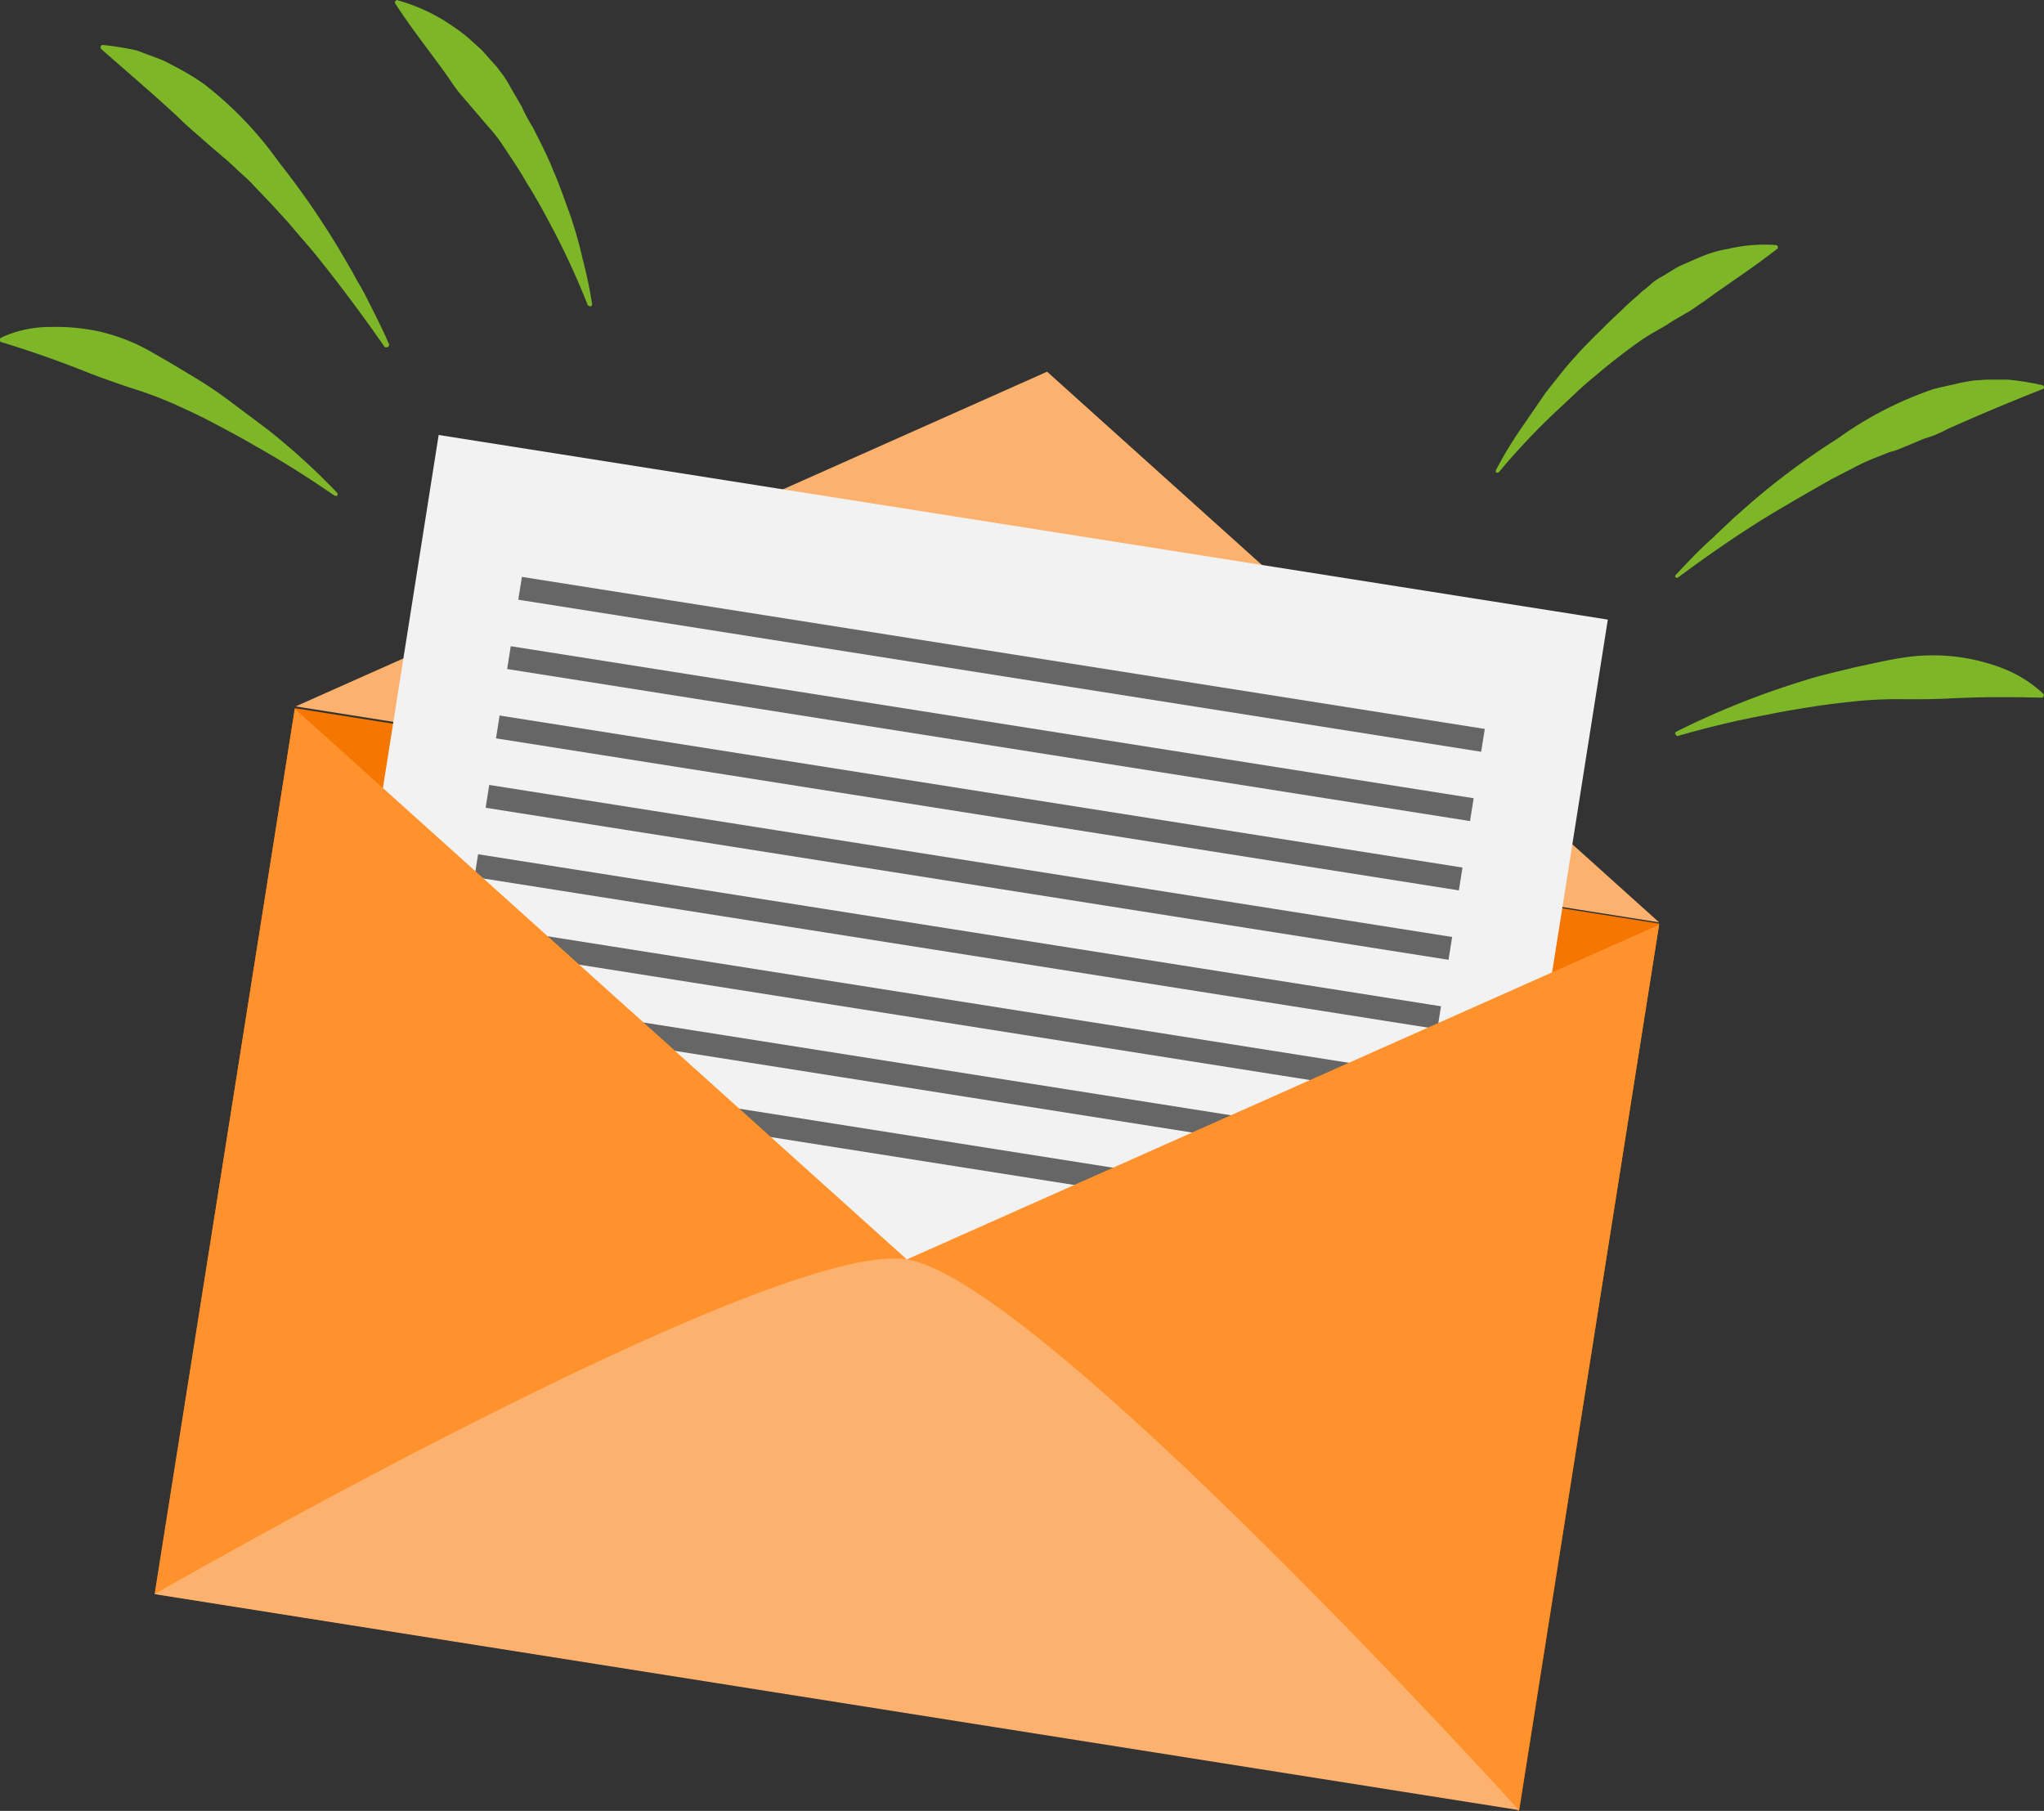
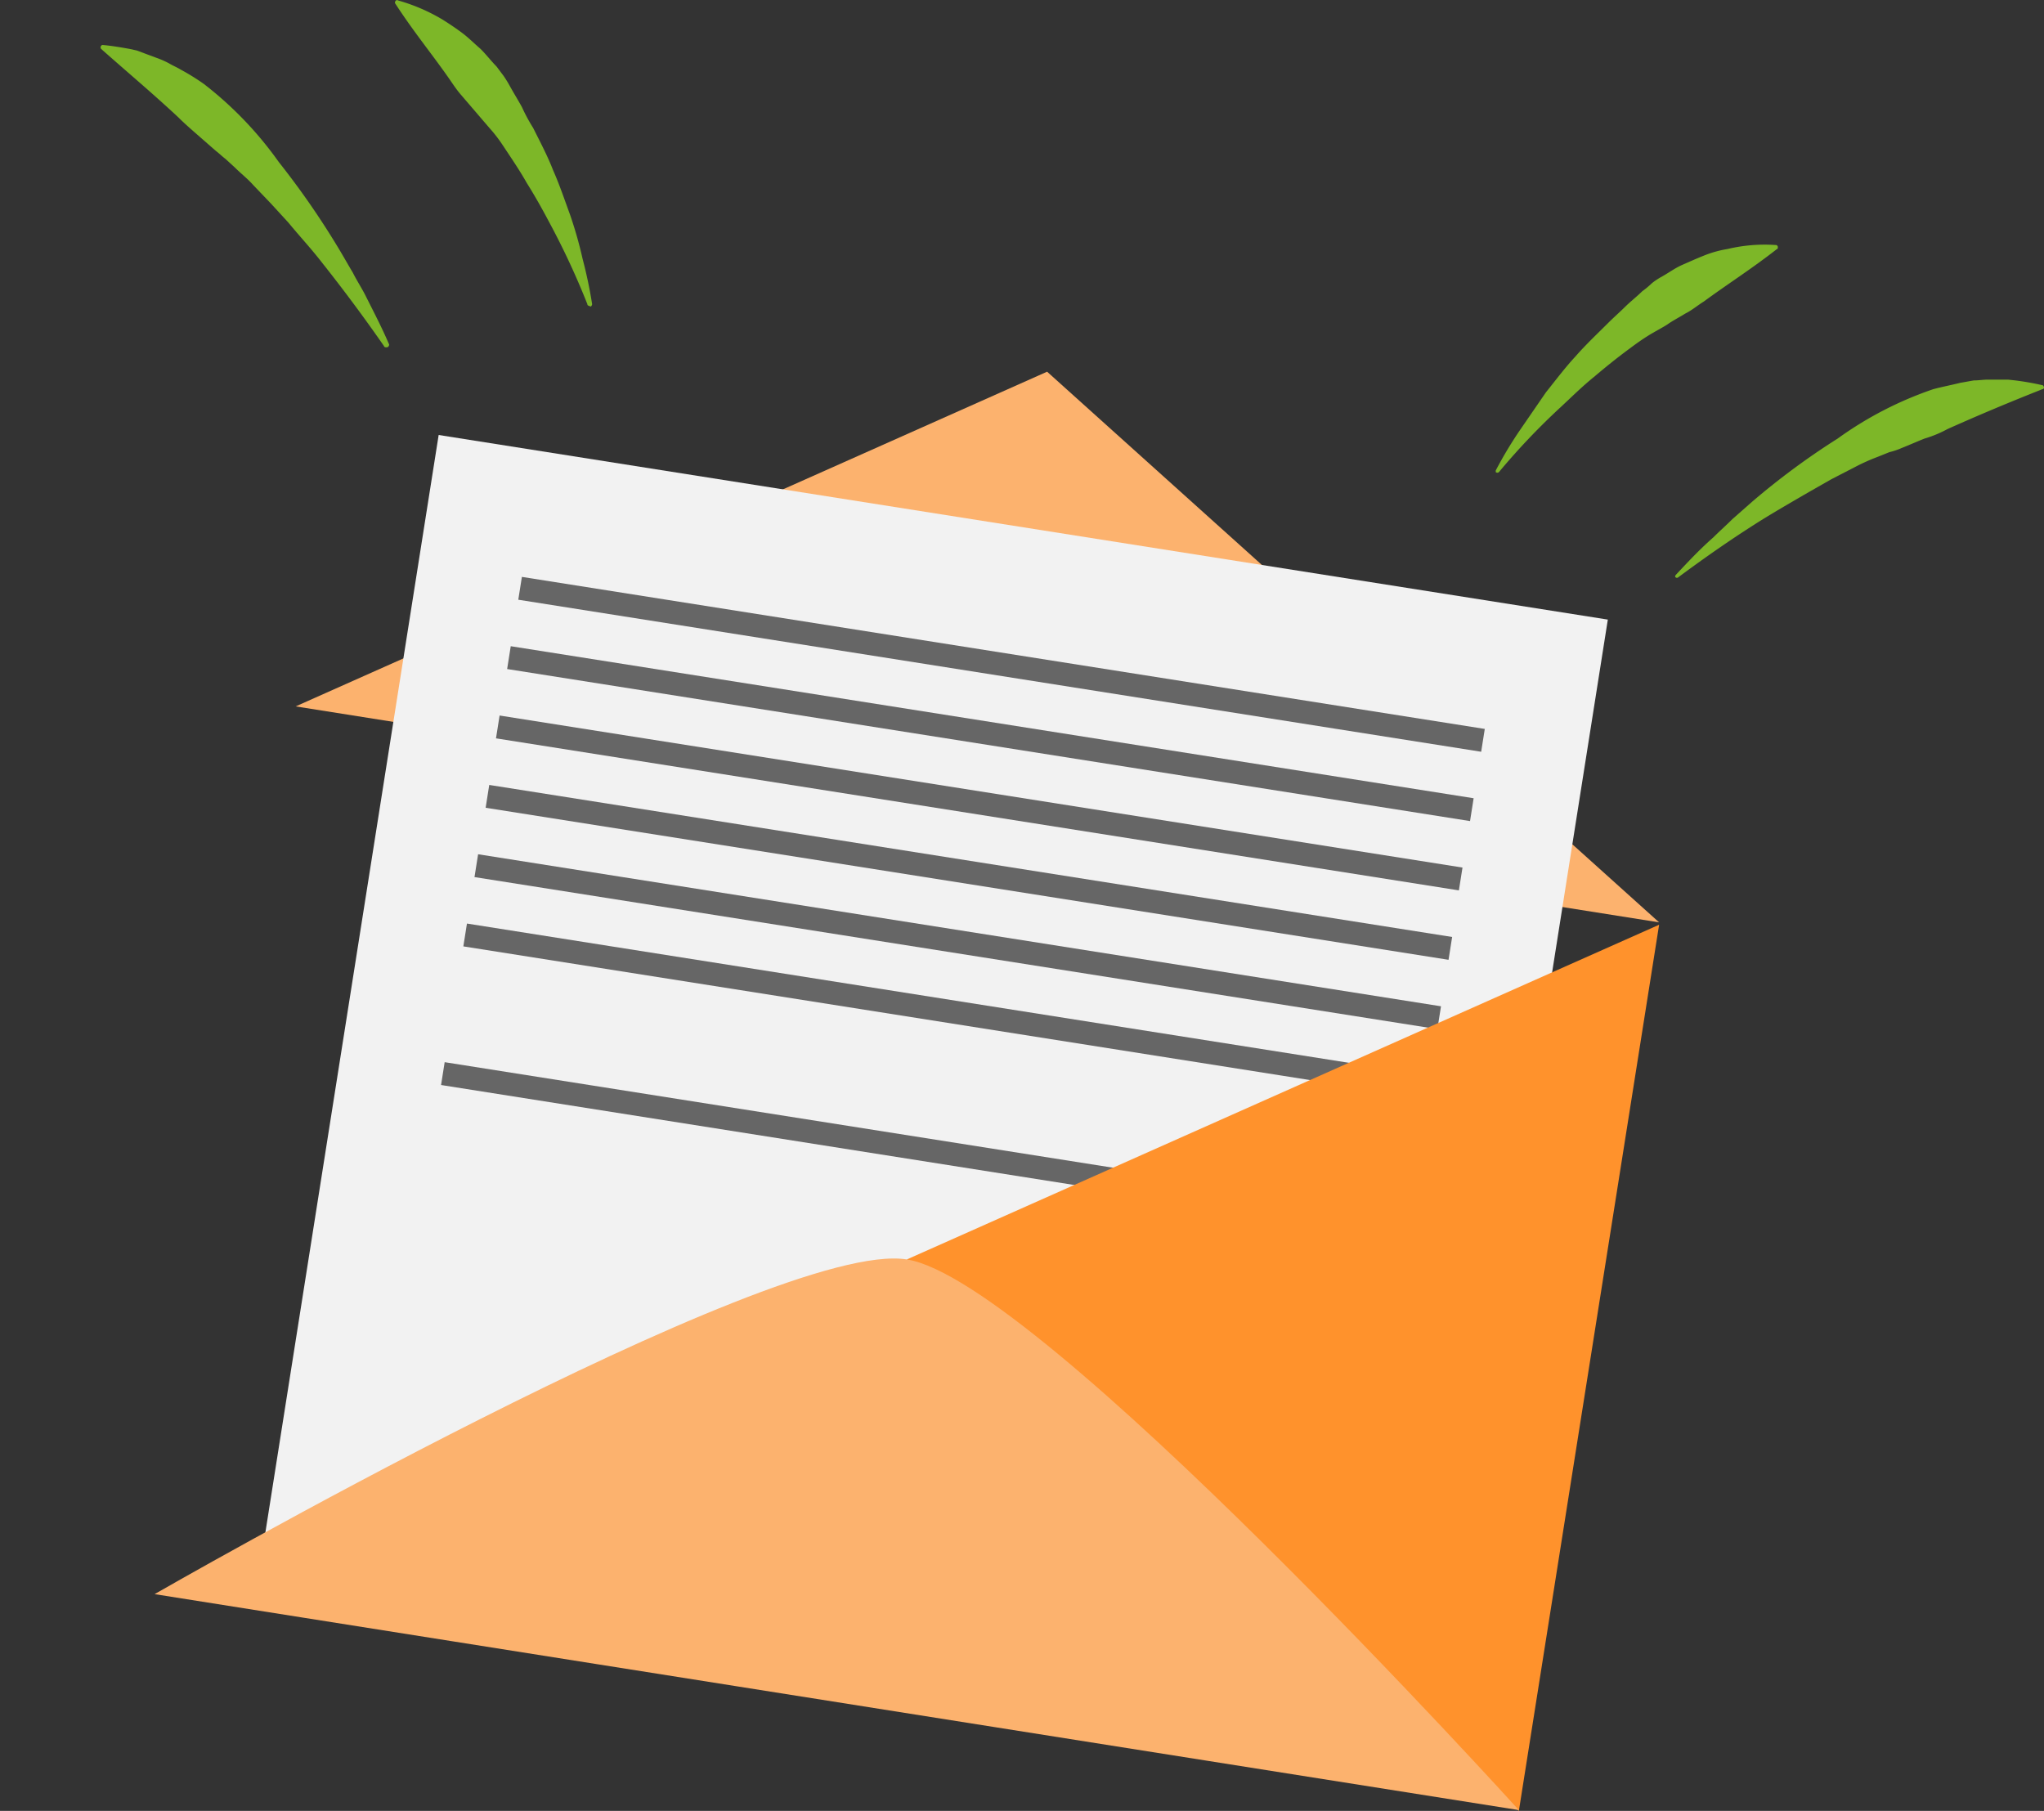
<svg xmlns="http://www.w3.org/2000/svg" width="137.184" height="121.537" viewBox="0 0 137.184 121.537">
  <rect x="0" y="0" width="137.184" height="121.537" fill="#333333" stroke="none" />
  <g id="_379010-PC05EW-997_copy" data-name="379010-PC05EW-997 copy" transform="translate(-110.4 -109.856)">
    <g id="objects" transform="translate(110.4 109.856)">
      <g id="Group_166458" data-name="Group 166458">
        <g id="Group_166451" data-name="Group 166451" transform="translate(10.371 24.947)">
-           <rect id="Rectangle_148396" data-name="Rectangle 148396" width="92.686" height="60.168" transform="matrix(0.988, 0.156, -0.156, 0.988, 9.416, 22.583)" fill="#f57600" />
          <path id="Path_41076" data-name="Path 41076" d="M147.5,178.963,197.934,156.5l41.075,36.957Z" transform="translate(-138.028 -156.5)" fill="#fcb26e" />
          <g id="Group_166450" data-name="Group 166450" transform="translate(7.394 4.247)">
            <rect id="Rectangle_148397" data-name="Rectangle 148397" width="79.422" height="74.609" transform="matrix(0.988, 0.156, -0.156, 0.988, 11.676, 0)" fill="#f2f2f2" />
            <rect id="Rectangle_148398" data-name="Rectangle 148398" width="65.41" height="1.551" transform="matrix(0.988, 0.156, -0.156, 0.988, 17.262, 9.524)" fill="#666" />
            <rect id="Rectangle_148399" data-name="Rectangle 148399" width="65.41" height="1.551" transform="matrix(0.988, 0.156, -0.156, 0.988, 16.514, 14.176)" fill="#666" />
            <rect id="Rectangle_148400" data-name="Rectangle 148400" width="65.41" height="1.551" transform="matrix(0.988, 0.156, -0.156, 0.988, 15.766, 18.828)" fill="#666" />
            <rect id="Rectangle_148401" data-name="Rectangle 148401" width="65.41" height="1.551" transform="matrix(0.988, 0.156, -0.156, 0.988, 15.071, 23.487)" fill="#666" />
            <rect id="Rectangle_148402" data-name="Rectangle 148402" width="65.41" height="1.551" transform="matrix(0.988, 0.156, -0.156, 0.988, 14.323, 28.139)" fill="#666" />
            <rect id="Rectangle_148403" data-name="Rectangle 148403" width="65.41" height="1.551" transform="matrix(0.988, 0.156, -0.156, 0.988, 13.575, 32.79)" fill="#666" />
-             <rect id="Rectangle_148404" data-name="Rectangle 148404" width="65.41" height="1.551" transform="matrix(0.988, 0.156, -0.156, 0.988, 12.827, 37.442)" fill="#666" />
            <rect id="Rectangle_148405" data-name="Rectangle 148405" width="65.41" height="1.551" transform="matrix(0.988, 0.156, -0.156, 0.988, 12.079, 42.094)" fill="#666" />
          </g>
-           <path id="Path_41077" data-name="Path 41077" d="M139.213,198.8l41.075,36.957L129.8,258.22Z" transform="translate(-129.795 -176.177)" fill="#ff922c" />
          <path id="Path_41078" data-name="Path 41078" d="M274.688,225.9,224.2,248.363l41.075,37.01Z" transform="translate(-173.707 -188.783)" fill="#ff922c" />
          <path id="Path_41079" data-name="Path 41079" d="M129.8,290.308s41.556-23.907,50.488-22.463c8.878,1.391,41.075,36.957,41.075,36.957Z" transform="translate(-129.795 -208.265)" fill="#fcb26e" />
        </g>
        <g id="Group_166452" data-name="Group 166452" transform="translate(100.387 16.424)">
          <path id="Path_41080" data-name="Path 41080" d="M298.1,155.719a27.208,27.208,0,0,1,1.6-2.674l1.765-2.567c.642-.8,1.284-1.658,1.979-2.407.7-.8,1.444-1.5,2.193-2.246.374-.374.749-.7,1.123-1.07s.8-.7,1.177-1.07a5.669,5.669,0,0,0,.642-.535,4.46,4.46,0,0,1,.642-.428c.481-.267.909-.588,1.391-.8s.963-.428,1.5-.642a7.374,7.374,0,0,1,1.551-.428,10.721,10.721,0,0,1,3.209-.267.142.142,0,0,1,.16.16c0,.053,0,.107-.053.107h0c-1.711,1.337-3.316,2.353-4.92,3.53-.428.267-.8.588-1.23.8-.428.267-.856.481-1.23.749-.428.267-.856.481-1.284.749s-.8.535-1.23.856c-.8.588-1.6,1.23-2.353,1.872-.8.642-1.5,1.337-2.246,2.032a46.037,46.037,0,0,0-4.172,4.386h0a.163.163,0,0,1-.214,0C298.1,155.88,298.1,155.773,298.1,155.719Z" transform="translate(-298.1 -140.565)" fill="#7db728" />
        </g>
        <g id="Group_166453" data-name="Group 166453" transform="translate(112.421 25.482)">
          <path id="Path_41081" data-name="Path 41081" d="M320.654,170.6c.8-.856,1.6-1.711,2.514-2.514.428-.428.856-.8,1.284-1.23.428-.374.909-.8,1.337-1.177a49.347,49.347,0,0,1,5.723-4.225,24.378,24.378,0,0,1,6.418-3.316c.588-.16,1.177-.267,1.818-.428.321-.053.588-.107.909-.16.321,0,.642-.053.909-.053h1.391l.481.053a18.344,18.344,0,0,1,1.818.321c.053,0,.107.107.107.16a.115.115,0,0,1-.107.107h0c-2.3.909-4.332,1.765-6.365,2.674a7.893,7.893,0,0,1-1.551.642c-.535.214-1.016.428-1.551.642a4.706,4.706,0,0,1-.8.267l-.8.321a13.638,13.638,0,0,0-1.551.7l-1.551.8-1.5.856c-1.016.588-2.032,1.177-2.995,1.765-1.979,1.23-3.9,2.567-5.776,3.958h0a.132.132,0,0,1-.214-.053C320.6,170.764,320.6,170.657,320.654,170.6Z" transform="translate(-320.6 -157.5)" fill="#7db728" />
        </g>
        <g id="Group_166454" data-name="Group 166454" transform="translate(112.435 43.985)">
-           <path id="Path_41082" data-name="Path 41082" d="M320.665,197.232a56.3,56.3,0,0,1,5.83-2.514c1.016-.374,2.032-.7,3.049-1.016s2.086-.535,3.1-.8c1.07-.214,2.139-.481,3.209-.642a12.96,12.96,0,0,1,6.578.642,8.407,8.407,0,0,1,2.888,1.765.163.163,0,0,1,0,.214c-.054.053-.054.053-.107.053-2.193-.053-4.118-.053-6.151.053-1.016.053-1.979.053-3,.053a29.036,29.036,0,0,0-3.049.107c-1.016.107-2.032.214-3.048.374s-2.032.321-3.049.535q-3.049.562-6.1,1.444h0c-.053,0-.16,0-.16-.107A.1.1,0,0,1,320.665,197.232Z" transform="translate(-320.625 -192.096)" fill="#7db728" />
-         </g>
+           </g>
        <g id="Group_166455" data-name="Group 166455" transform="translate(26.505)">
          <path id="Path_41083" data-name="Path 41083" d="M172.87,130.256a51.548,51.548,0,0,0-2.567-5.509c-.481-.909-.963-1.765-1.5-2.621-.481-.856-1.07-1.711-1.6-2.514a9.839,9.839,0,0,0-.909-1.177l-.963-1.123-.963-1.123c-.321-.374-.588-.8-.856-1.177-1.123-1.6-2.353-3.1-3.53-4.92h0c-.053-.053,0-.16.053-.214.053,0,.107-.053.107,0a12.347,12.347,0,0,1,3,1.284c.428.267.909.588,1.337.909s.8.7,1.23,1.07c.374.374.7.8,1.07,1.177l.481.642a7.91,7.91,0,0,1,.428.7c.267.481.535.909.8,1.391a11.486,11.486,0,0,0,.749,1.391c.481.963.963,1.872,1.337,2.835.428.963.749,1.925,1.123,2.942a27.535,27.535,0,0,1,.856,3,30.925,30.925,0,0,1,.642,3.049c0,.053-.053.16-.107.16-.107-.053-.214-.053-.214-.16Z" transform="translate(-159.959 -109.856)" fill="#7db728" />
        </g>
        <g id="Group_166456" data-name="Group 166456" transform="translate(6.752 3.019)">
          <path id="Path_41084" data-name="Path 41084" d="M142.052,135.717q-2.006-2.888-4.172-5.616c-.7-.909-1.5-1.765-2.246-2.674l-1.177-1.284-1.177-1.23c-.374-.428-.856-.8-1.23-1.177l-.642-.588c-.214-.16-.428-.374-.642-.535l-1.284-1.123c-.428-.374-.856-.749-1.23-1.123-1.658-1.551-3.316-2.942-5.188-4.6h0a.163.163,0,0,1,0-.214c.053-.053.053-.053.107-.053.588.053,1.23.16,1.818.267l.481.107.428.16c.267.107.588.214.856.321a5.943,5.943,0,0,1,.856.374c.267.16.535.267.8.428a15.092,15.092,0,0,1,1.551.963,24.582,24.582,0,0,1,5.027,5.241,54.826,54.826,0,0,1,4.065,5.883c.321.535.588,1.016.909,1.551.267.535.588,1.016.856,1.551.535,1.07,1.07,2.086,1.551,3.209.053.053,0,.16-.053.214-.16.053-.267,0-.267-.053Z" transform="translate(-123.025 -115.5)" fill="#7db728" />
        </g>
        <g id="Group_166457" data-name="Group 166457" transform="translate(0 21.941)">
-           <path id="Path_41085" data-name="Path 41085" d="M132.809,162.176c-1.711-1.177-3.476-2.3-5.295-3.316-.909-.535-1.818-1.016-2.728-1.5s-1.818-.909-2.781-1.337a26.62,26.62,0,0,0-2.888-1.07c-.963-.321-1.872-.642-2.835-1.016-1.872-.749-3.69-1.391-5.776-2.032-.107,0-.107-.107-.107-.214,0-.053.053-.053.107-.107a7.853,7.853,0,0,1,3.316-.7,13.686,13.686,0,0,1,3.316.321,12.8,12.8,0,0,1,3.1,1.177c.963.535,1.872,1.07,2.835,1.658a28.846,28.846,0,0,1,2.674,1.765l2.567,1.925a44.68,44.68,0,0,1,4.707,4.279.163.163,0,0,1,0,.214c-.107,0-.16,0-.214-.054Z" transform="translate(-110.4 -150.881)" fill="#7db728" />
-         </g>
+           </g>
      </g>
    </g>
  </g>
</svg>